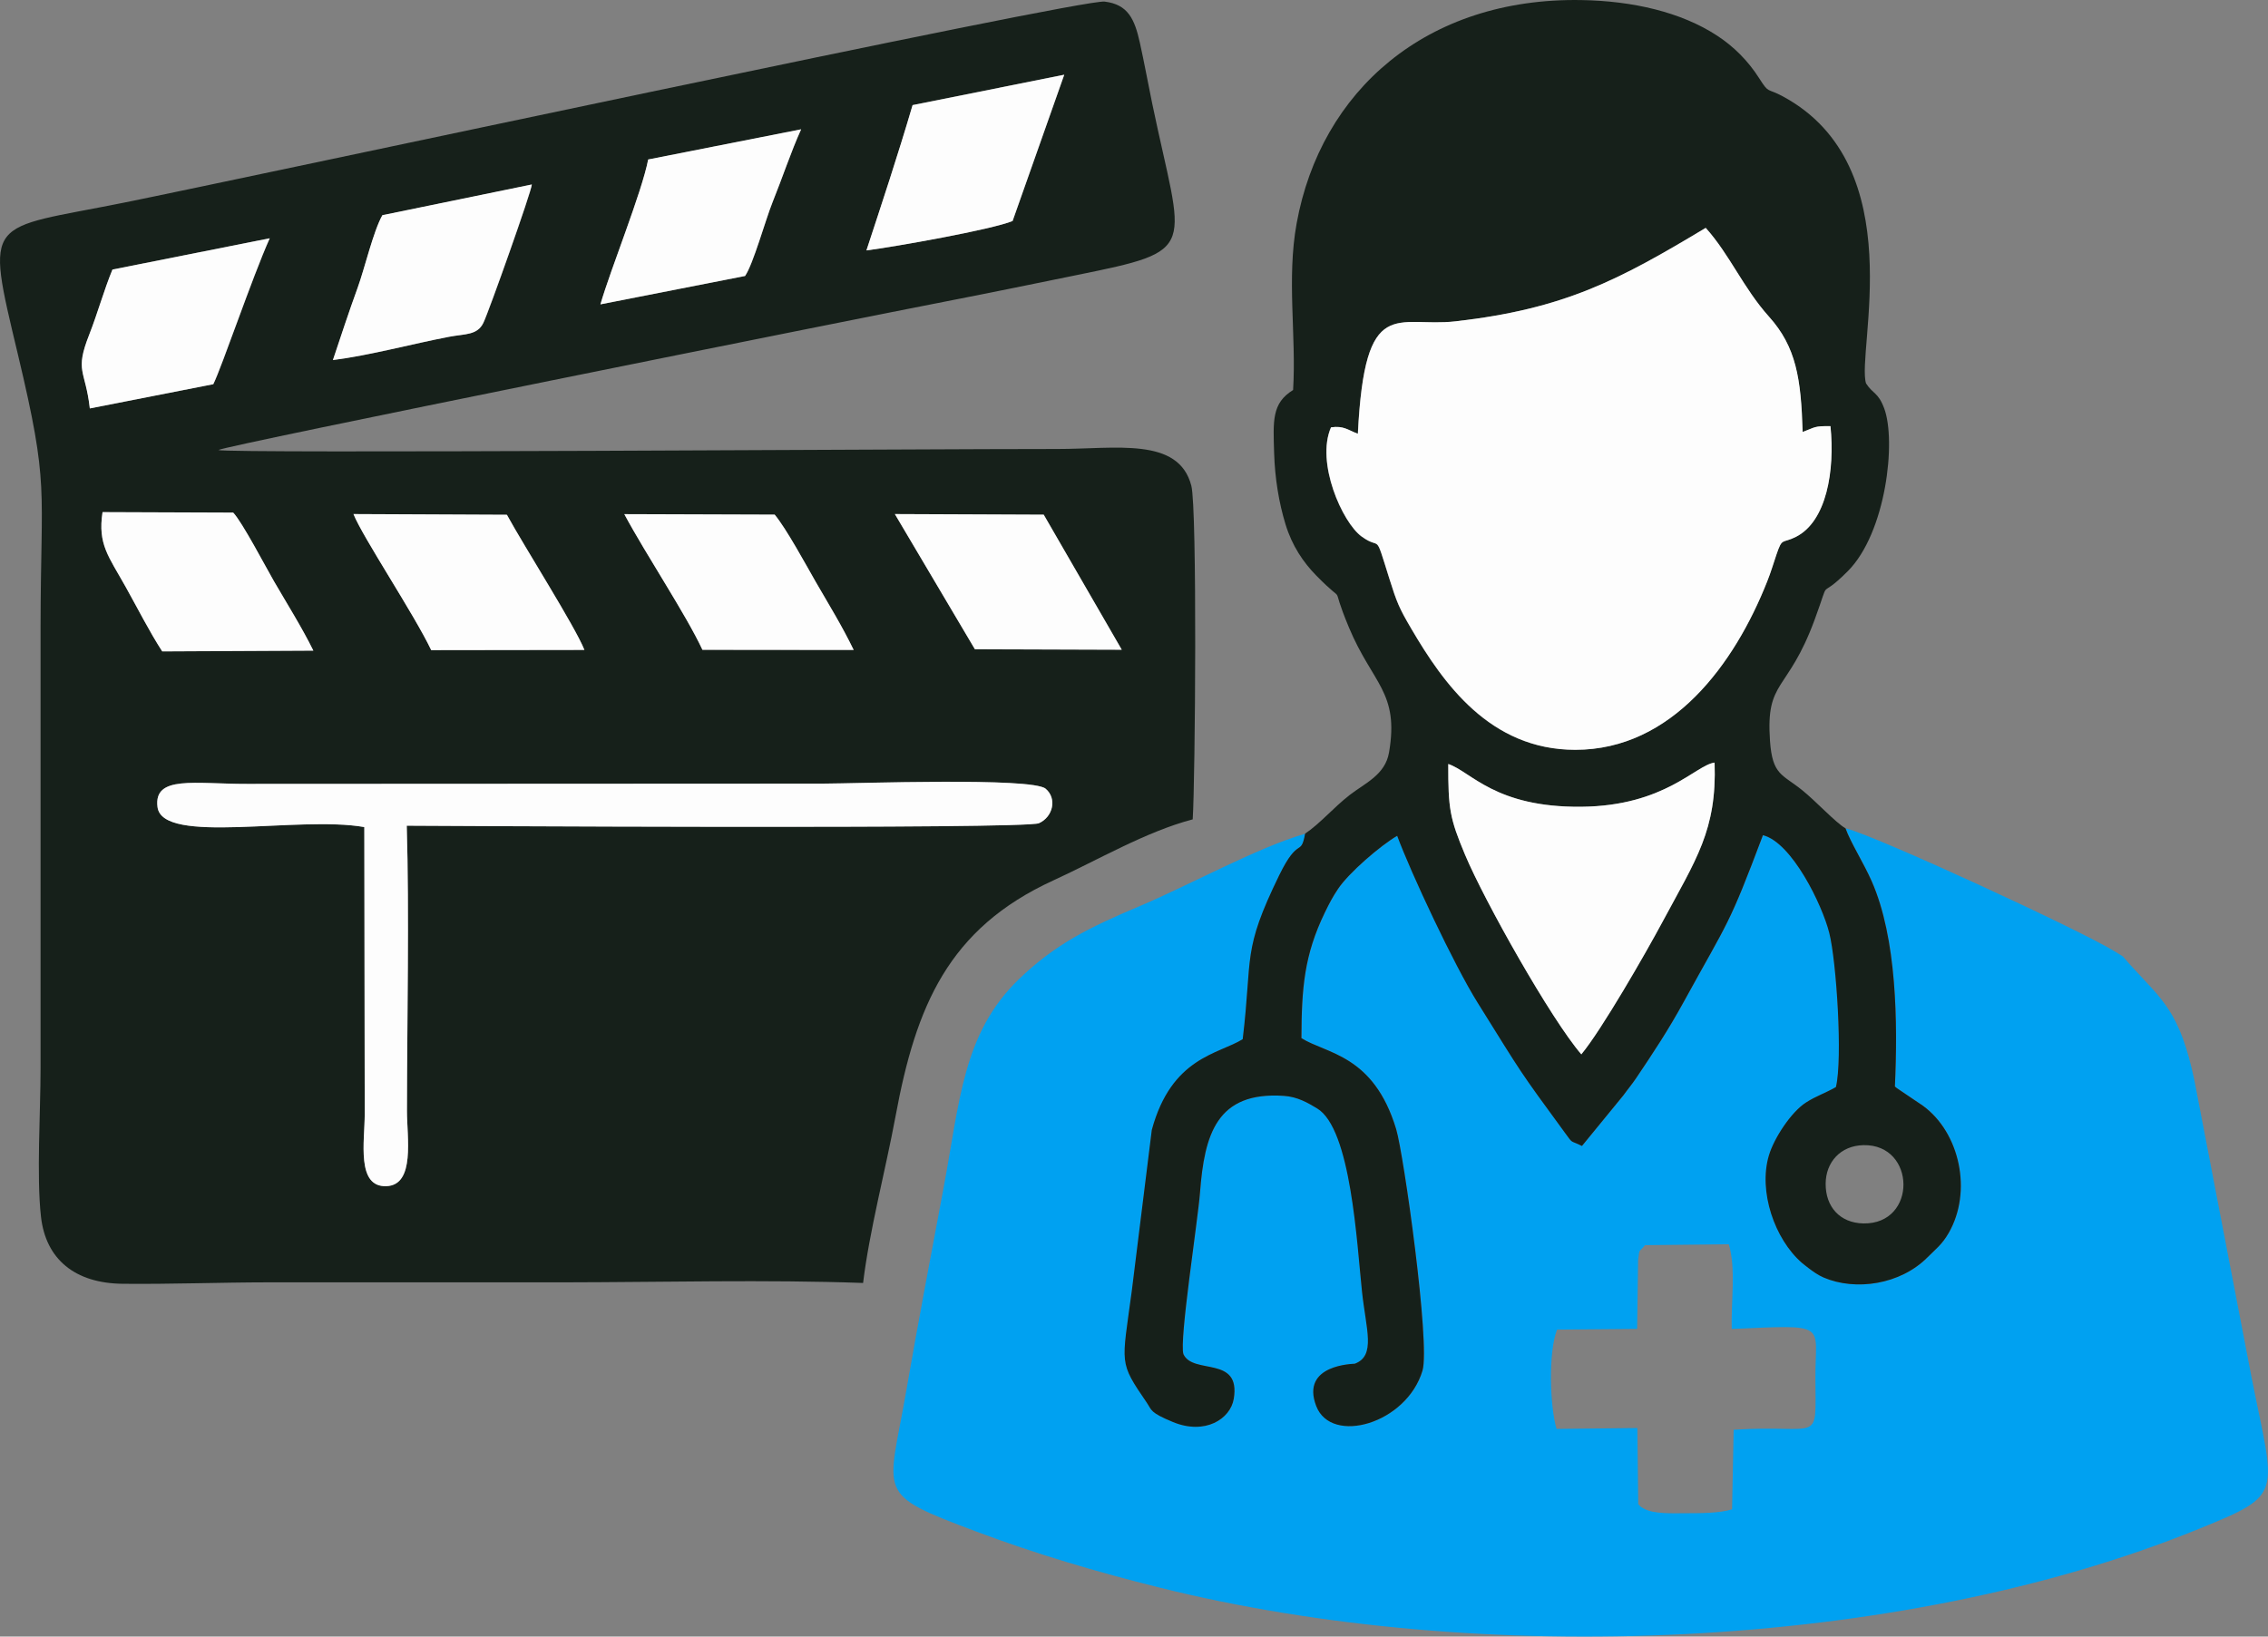
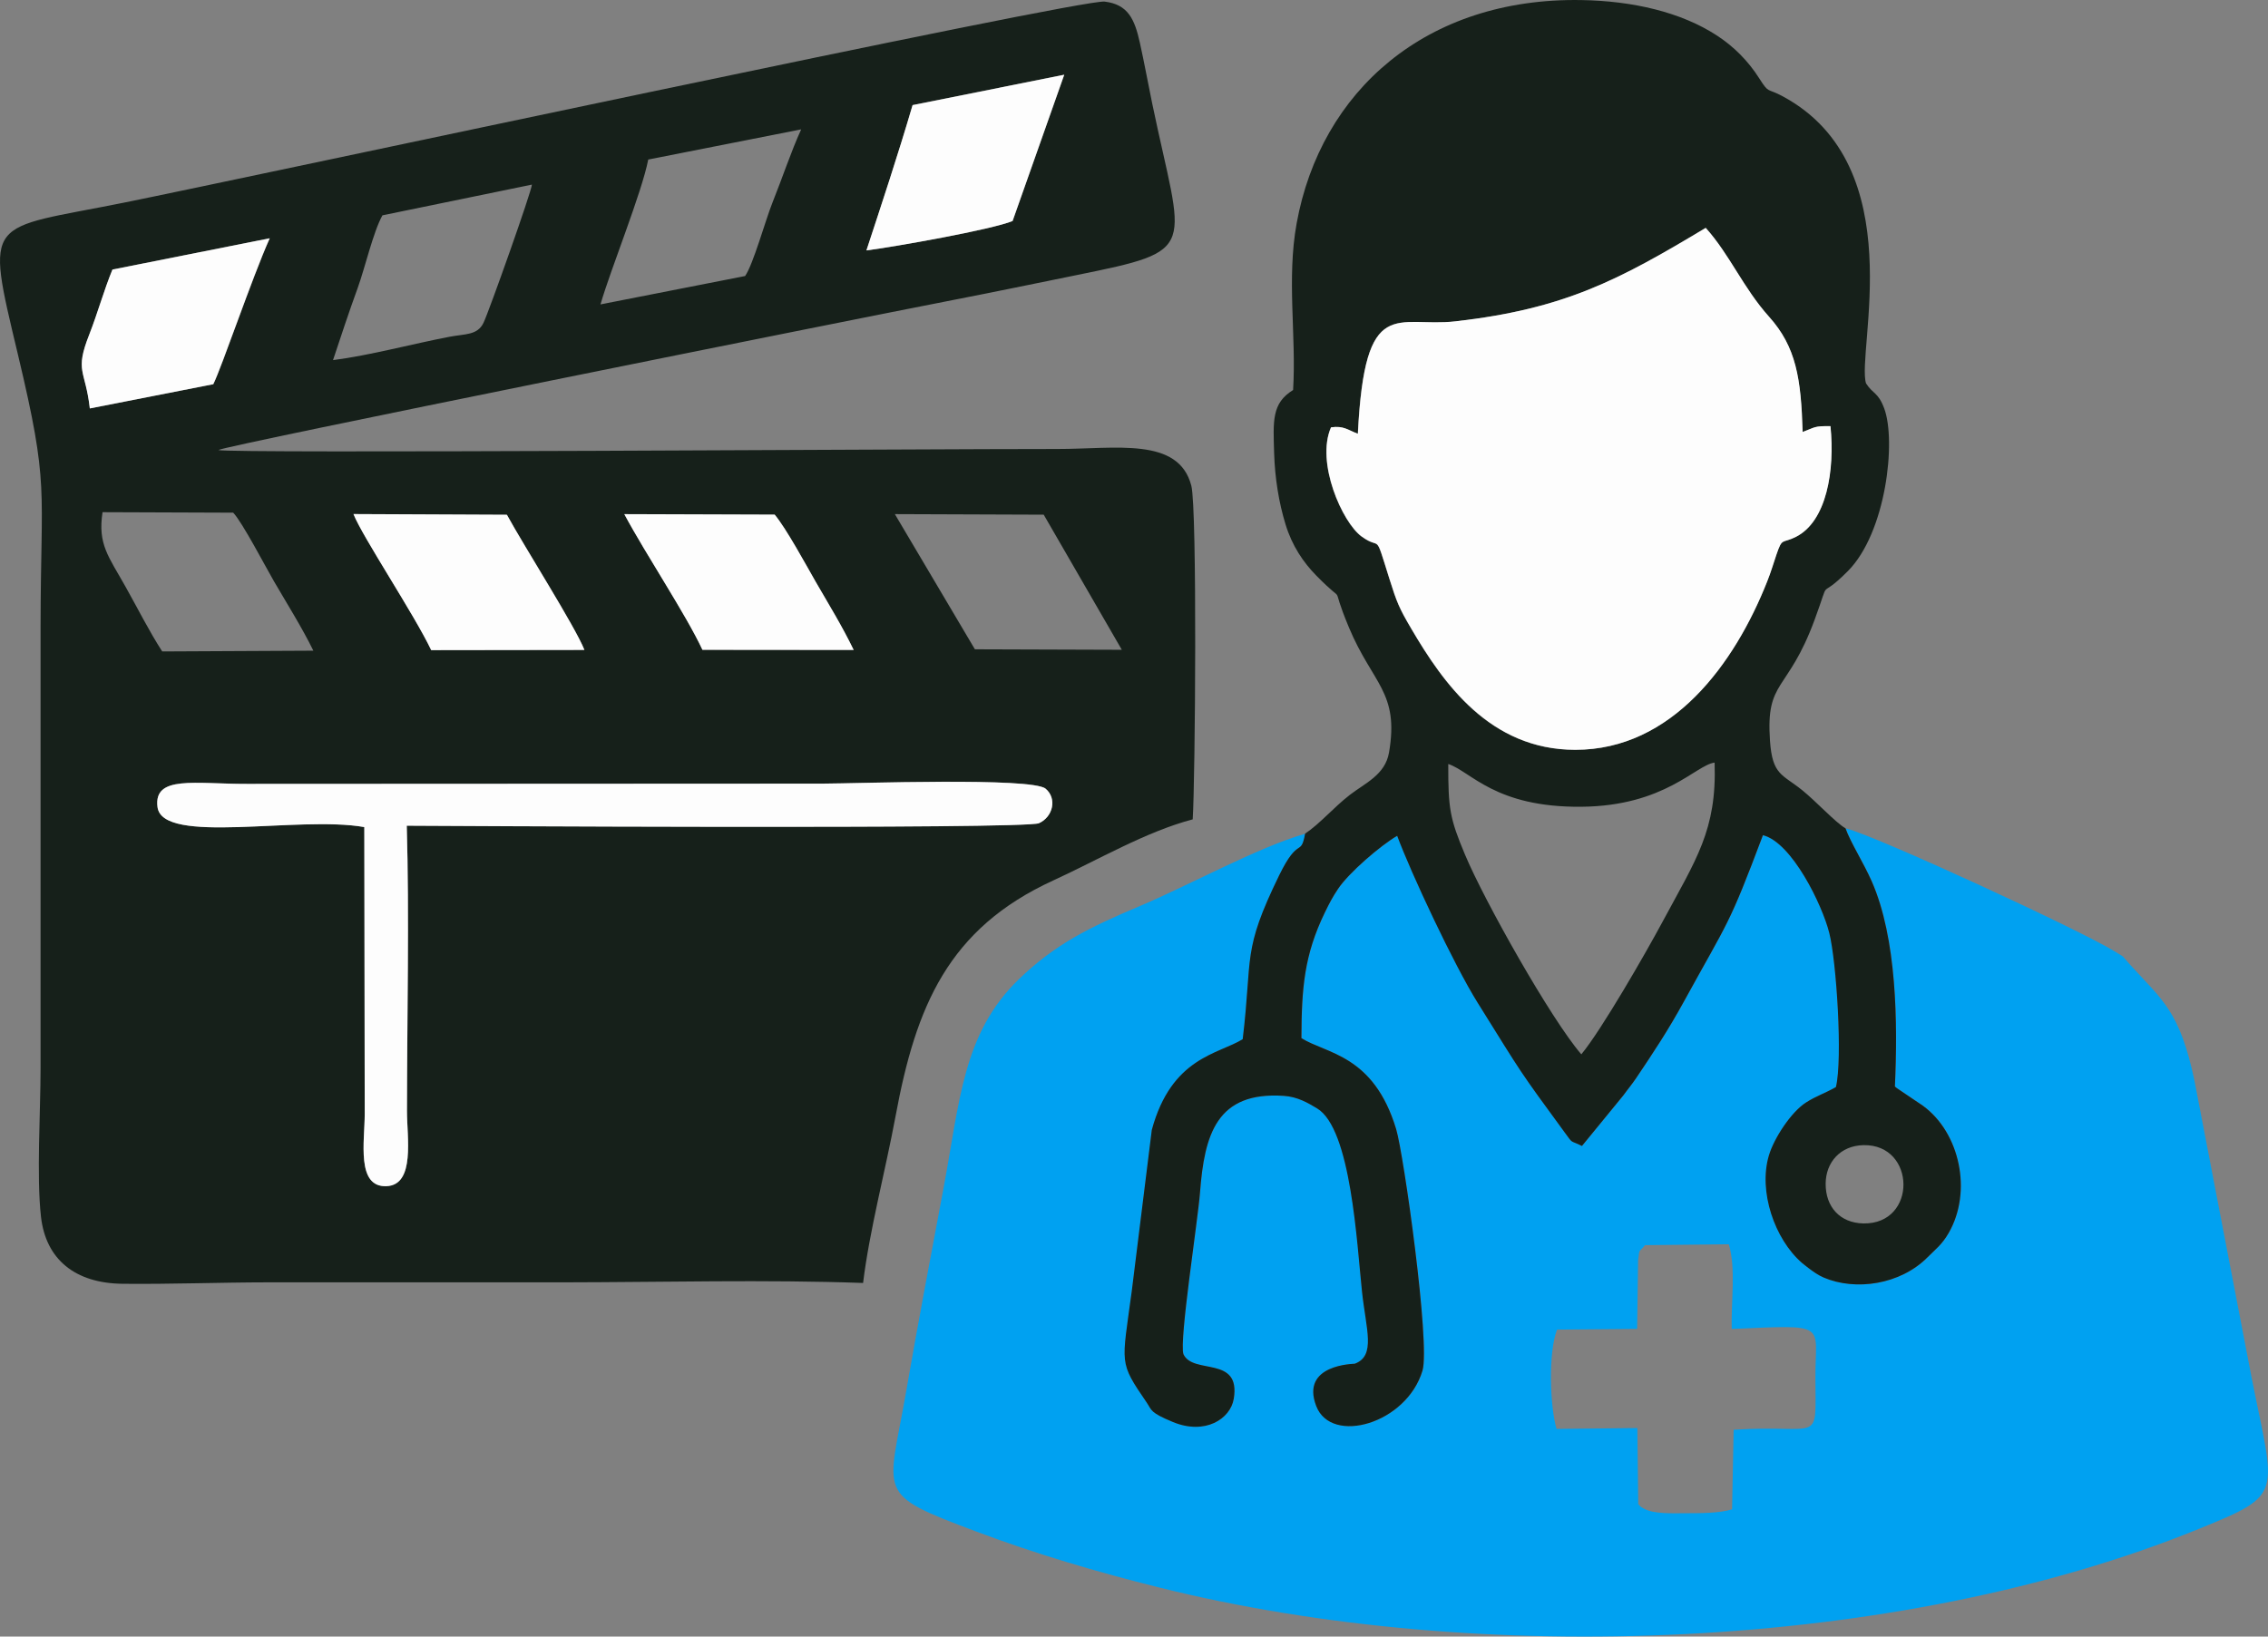
<svg xmlns="http://www.w3.org/2000/svg" xml:space="preserve" width="42.816mm" height="30.905mm" version="1.1" style="shape-rendering:geometricPrecision; text-rendering:geometricPrecision; image-rendering:optimizeQuality; fill-rule:evenodd; clip-rule:evenodd" viewBox="0 0 327.58 236.45">
  <rect x="0" y="0" width="327.58" height="236.45" fill="#808080" stroke="none" />
  <defs>
    <style type="text/css">
   
    .fil1 {fill:#00A1F1}
    .fil0 {fill:#16201A}
    .fil2 {fill:#FDFDFD}
   
  </style>
  </defs>
  <g id="Capa_x0020_1">
    <g id="_2843560315936">
      <path class="fil0" d="M58.75 119.3c0.38,12.61 0.05,28.08 0.03,41.21 -0,3.79 1.23,10.71 -2.97,10.86 -4.38,0.16 -3.14,-6.52 -3.13,-10.42l-0.06 -41.46c-9.48,-1.69 -29.15,2.65 -29.87,-2.89 -0.6,-4.65 5.44,-3.33 12.94,-3.35l83.21 -0.04c4.78,-0.01 30.12,-0.94 32.12,0.73 1.68,1.4 1.08,4.08 -0.96,4.99 -2.01,0.9 -88.26,0.37 -91.31,0.36zm-40.6 -34.5c-2.48,-4.43 -4.05,-6.14 -3.34,-10.8l18.87 0.07c1.27,1.29 4.82,8.08 5.87,9.88 1.91,3.28 4.06,6.7 5.71,10.06l-21.83 0.11c-1.86,-2.87 -3.55,-6.24 -5.28,-9.32zm122.66 9.01l-11.56 -19.53 21.5 0.08 11.28 19.52 -21.22 -0.07zm-39.35 0.08c-2.4,-5.15 -8.07,-13.63 -11.28,-19.59l21.72 0.07c1.67,1.99 4.52,7.26 5.92,9.7 1.96,3.39 3.79,6.35 5.49,9.85l-21.85 -0.02zm-39.17 0.05c-2.48,-5.2 -9.9,-16.33 -11.23,-19.66l22.16 0.1c2.51,4.6 9.83,16.1 11.2,19.53l-22.13 0.03zm-23.32 -59.51c-2.57,5.74 -6.92,18.62 -8.15,21.08l-17.83 3.5c-0.64,-5.66 -2.23,-5.24 -0.08,-10.68 1.22,-3.09 2.13,-6.43 3.35,-9.39l22.72 -4.52zm37.86 -7.77c-0.05,1 -6.19,18.3 -6.99,19.97 -0.88,1.84 -2.67,1.59 -4.93,2.03 -5.39,1.03 -11.44,2.68 -16.81,3.37 1.1,-3.31 2.29,-6.93 3.58,-10.47 1.01,-2.78 2.25,-8.13 3.56,-10.45l21.6 -4.44zm38.89 -7.97c-1.46,3.19 -2.73,7.05 -4.14,10.56 -1.01,2.51 -2.78,8.94 -3.96,10.63l-20.89 4.1c1.52,-5.23 5.96,-16.11 6.9,-20.93l22.09 -4.36zm38 -7.89l-7.46 21.13c-3,1.25 -17.04,3.73 -21.11,4.25 2.2,-6.7 4.51,-13.64 6.67,-21l21.91 -4.39zm-29.06 174.58c0.89,-7.45 3.24,-16.3 4.69,-24.11 2.93,-15.85 7.58,-27.11 22.81,-34.08 6.44,-2.95 13.37,-7.04 20.11,-8.81 0.37,-5.63 0.66,-44.92 -0.2,-48.21 -1.85,-7.09 -10.88,-5.29 -19.43,-5.3 -17.68,-0.02 -119.89,0.68 -121.1,0.15 0.92,-0.64 91.68,-18.87 105.99,-21.65 6.02,-1.17 12.05,-2.42 17.85,-3.6 18.12,-3.68 15.49,-3.37 11.03,-24.87 -0.58,-2.79 -1.14,-5.89 -1.77,-8.72 -0.76,-3.42 -1.71,-5.54 -5.09,-5.95 -3.45,-0.43 -123.83,25.46 -141.61,29.04 -19.92,4.02 -20.16,1.78 -15.35,21.95 4.57,19.18 3.3,18.81 3.27,39.2l0 63.94c0,6.24 -0.6,15.58 0.06,21.43 0.69,6.16 4.92,9.62 11.8,9.69 7.1,0.07 13.93,-0.2 21.04,-0.21 14.31,-0.02 28.61,0.02 42.92,-0 14.09,-0.02 28.97,-0.41 42.97,0.09z" />
      <path class="fil1" d="M224.88 192.1l11.58 -0.1 0.14 -9.93c0.26,-1.86 0.01,-0.94 1,-2.17l12.1 -0.13c1.06,3.48 0.31,8.3 0.42,12.24 14.15,-0.62 12.06,-0.85 12.09,7.04 0.04,9.91 0.93,6.69 -11.81,7.52l-0.23 11.5c-1.84,0.56 -4.52,0.56 -6.88,0.56 -1.63,0 -4.39,0.14 -5.83,-0.65 -0.72,-0.4 -0.44,-0.28 -0.84,-0.66l-0.13 -11 -11.67 0.13c-0.95,-3.22 -1.22,-10.99 0.07,-14.35zm-36.39 -71.63c-6.7,1.9 -16.88,7.49 -23.84,10.43 -7.45,3.14 -12.28,5.55 -17.49,10.58 -8.1,7.83 -8.51,17.56 -10.91,30.34 -1.8,9.61 -3.71,19.62 -5.36,29.16 -2.63,15.2 -4.65,14.74 10.1,20.29 8.62,3.24 17.38,5.83 26.48,8.1 45.78,11.44 106.52,9.31 150.13,-8.48 12.42,-5.06 11,-4.73 7.62,-21.82l-8.26 -42.93c-2.11,-10.06 -4.65,-11.64 -9.25,-16.71 -1.52,-1.67 -0.52,-0.88 -2.37,-2.03 -4.81,-2.98 -34.36,-16.65 -38.76,-17.72 0.71,2.01 2.58,4.93 3.77,7.62 3.65,8.28 3.78,20.49 3.36,29.68 0.09,0.09 0.22,0.18 0.29,0.24l3.76 2.54c5.34,3.89 7.16,12.4 3.72,18.38 -0.96,1.67 -1.93,2.37 -3.04,3.5 -3.94,3.98 -10.42,4.91 -15.02,2.94 -0.84,-0.36 -1.55,-0.89 -2.14,-1.33 -0.1,-0.08 -0.39,-0.3 -0.49,-0.38l-0.49 -0.39c-3.99,-3.44 -6.33,-10.37 -4.79,-15.54 0.75,-2.51 3.23,-6.29 5.36,-7.65 1.48,-0.95 2.71,-1.3 4.32,-2.23 0.98,-4.06 0.07,-18.16 -0.96,-22.27 -1.02,-4.07 -5.41,-13.06 -9.58,-14.12 -5.01,13.29 -4.89,12.13 -11.4,24.01 -2.29,4.18 -4.45,7.43 -6.9,11.07 -0.66,0.98 -1.21,1.59 -1.86,2.51l-5.98 7.31c-1.78,-0.89 -1.23,-0.22 -2.42,-1.85 -6.89,-9.42 -6.02,-8.24 -12.65,-18.85 -3.41,-5.47 -9.6,-18.67 -11.62,-24.11 -2.41,1.4 -6.99,5.33 -8.54,7.67 -0.78,1.18 -1.22,2 -1.91,3.42 -2.98,6.16 -3.34,10.87 -3.38,18.14 3.58,2.27 10.42,2.37 13.68,13.13 1.1,3.64 4.95,31.06 3.81,34.9 -2.29,7.69 -13.17,10.79 -15.35,5.13 -2.34,-6.07 5.49,-6.09 5.57,-6.12 3.08,-1.16 1.62,-4.96 1.04,-10.43 -0.74,-6.94 -1.58,-23.53 -6.49,-26.46 -1.34,-0.8 -2.83,-1.68 -4.8,-1.81 -9.71,-0.65 -11.47,5.55 -12.11,14.01 -0.29,3.88 -3.03,21.41 -2.39,23.31 1.38,3.03 8.3,0.16 7.27,6.44 -0.48,2.93 -4.16,5.27 -8.79,3.36 -3.34,-1.38 -3.03,-1.71 -3.76,-2.77 -4.1,-6.01 -3.62,-5.39 -2.19,-16.09l2.9 -23.34c2.86,-10.54 9.64,-10.93 13.13,-13.11 1.45,-12.09 -0.13,-12.6 5.27,-23.68 2.8,-5.75 3.11,-2.57 3.74,-6z" />
      <path class="fil0" d="M263.69 171.02c0.01,-3.07 2.11,-5.5 5.46,-5.57 7.61,-0.16 7.8,11.46 -0.02,11.31 -3.37,-0.07 -5.46,-2.39 -5.44,-5.74zm-54.51 -60.64c3.31,1.1 6.74,6.29 19.22,6.18 12.11,-0.11 16.51,-6.04 19.25,-6.38 0.33,9.77 -2.65,13.93 -7.56,23.07 -2.42,4.5 -8.76,15.54 -11.69,19.08 -4.39,-5.09 -13.98,-22.12 -16.8,-28.85 -2.2,-5.25 -2.43,-6.63 -2.42,-13.1zm-13.07 -47.72c1.02,-20.28 5.61,-15.25 14.13,-16.23 15.69,-1.79 23.53,-5.94 36.11,-13.5 3.49,3.89 5.41,8.68 9.15,12.84 3.92,4.36 4.62,8.93 4.85,16.65 1.84,-0.69 1.62,-0.88 4.02,-0.84 0.65,6.39 -0.55,13.77 -5.01,16 -2.02,1.01 -1.93,0.03 -2.79,2.54 -0.5,1.45 -0.77,2.45 -1.34,3.89 -4.72,11.94 -13.75,24.33 -27.72,24.33 -12.36,-0 -19.09,-9.68 -23.66,-17.46 -1.78,-3.03 -2.1,-3.8 -3.2,-7.3 -2.21,-7.07 -1.07,-3.93 -4.01,-6.07 -2.78,-2.03 -6.63,-10.69 -4.41,-15.76 1.83,-0.26 2.4,0.37 3.86,0.92zm-7.61 57.8c-0.63,3.44 -0.93,0.25 -3.74,6 -5.4,11.08 -3.82,11.59 -5.27,23.68 -3.49,2.18 -10.27,2.57 -13.13,13.11l-2.9 23.34c-1.43,10.7 -1.91,10.08 2.19,16.09 0.72,1.06 0.41,1.39 3.76,2.77 4.63,1.92 8.31,-0.43 8.79,-3.36 1.03,-6.29 -5.89,-3.42 -7.27,-6.44 -0.64,-1.9 2.1,-19.43 2.39,-23.31 0.64,-8.46 2.41,-14.66 12.11,-14.01 1.98,0.13 3.47,1.01 4.8,1.81 4.91,2.93 5.75,19.52 6.49,26.46 0.58,5.47 2.04,9.27 -1.04,10.43 -0.08,0.03 -7.9,0.06 -5.57,6.12 2.18,5.66 13.06,2.56 15.35,-5.13 1.14,-3.84 -2.71,-31.26 -3.81,-34.9 -3.26,-10.77 -10.09,-10.86 -13.68,-13.13 0.03,-7.26 0.4,-11.98 3.38,-18.14 0.69,-1.42 1.12,-2.24 1.91,-3.42 1.55,-2.33 6.13,-6.27 8.54,-7.67 2.02,5.44 8.2,18.64 11.62,24.11 6.63,10.62 5.76,9.43 12.65,18.85 1.19,1.63 0.64,0.96 2.42,1.85l5.98 -7.31c0.66,-0.92 1.2,-1.53 1.86,-2.51 2.45,-3.64 4.61,-6.89 6.9,-11.07 6.52,-11.88 6.4,-10.72 11.4,-24.01 4.18,1.05 8.56,10.05 9.58,14.12 1.04,4.11 1.95,18.21 0.96,22.27 -1.61,0.92 -2.84,1.28 -4.32,2.23 -2.13,1.36 -4.62,5.14 -5.36,7.65 -1.54,5.17 0.81,12.09 4.79,15.54l0.49 0.39c0.1,0.08 0.39,0.3 0.49,0.38 0.59,0.44 1.3,0.97 2.14,1.33 4.6,1.97 11.08,1.04 15.02,-2.94 1.11,-1.12 2.08,-1.82 3.04,-3.5 3.44,-5.98 1.62,-14.49 -3.72,-18.38l-3.76 -2.54c-0.07,-0.05 -0.2,-0.15 -0.29,-0.24 0.42,-9.19 0.29,-21.41 -3.36,-29.68 -1.19,-2.69 -3.06,-5.61 -3.77,-7.62 -1.47,-0.86 -4.22,-3.87 -6.28,-5.53 -2.87,-2.31 -4.28,-2.14 -4.63,-7.1 -0.63,-8.94 2.54,-6.9 6.45,-17.52 2.51,-6.82 0.22,-2.41 4.79,-7.01 5.53,-5.56 7.02,-18.8 5.25,-23.53 -0.88,-2.34 -1.6,-2.02 -2.62,-3.6 -1.42,-4.55 6.67,-31.34 -11.97,-41.44 -2.41,-1.31 -1.99,-0.33 -3.46,-2.64 -1.6,-2.52 -3.67,-4.59 -6.11,-6.18 -5.16,-3.37 -12.14,-5 -19.6,-5.12 -22.34,-0.37 -37.62,13.09 -41.1,32.27 -1.46,8.04 -0.03,16.17 -0.51,24.07 -3.1,1.91 -2.88,4.45 -2.74,9.13 0.11,3.57 0.67,7.08 1.64,10.26 0.97,3.17 2.59,5.52 4.44,7.41 4.8,4.9 1.67,0.18 4.72,7.5 3.41,8.17 7.3,9.34 5.79,18.09 -0.56,3.23 -3.5,4.43 -5.65,6.1 -2.41,1.87 -4.27,4.13 -6.5,5.63z" />
      <path class="fil2" d="M196.11 62.66c-1.46,-0.55 -2.03,-1.18 -3.86,-0.92 -2.22,5.07 1.63,13.73 4.41,15.76 2.94,2.15 1.8,-0.99 4.01,6.07 1.1,3.5 1.42,4.27 3.2,7.3 4.57,7.78 11.3,17.45 23.66,17.46 13.97,0 23,-12.39 27.72,-24.33 0.57,-1.44 0.85,-2.44 1.34,-3.89 0.86,-2.51 0.77,-1.53 2.79,-2.54 4.46,-2.23 5.66,-9.61 5.01,-16 -2.4,-0.04 -2.18,0.16 -4.02,0.84 -0.23,-7.71 -0.93,-12.28 -4.85,-16.65 -3.74,-4.17 -5.66,-8.95 -9.15,-12.84 -12.59,7.57 -20.43,11.71 -36.11,13.5 -8.52,0.97 -13.12,-4.05 -14.13,16.23z" />
      <path class="fil2" d="M58.75 119.3c3.05,0.01 89.31,0.54 91.31,-0.36 2.05,-0.92 2.64,-3.59 0.96,-4.99 -2,-1.67 -27.34,-0.74 -32.12,-0.73l-83.21 0.04c-7.5,0.02 -13.54,-1.3 -12.94,3.35 0.72,5.54 20.39,1.2 29.87,2.89l0.06 41.46c-0,3.9 -1.25,10.59 3.13,10.42 4.2,-0.16 2.96,-7.08 2.97,-10.86 0.01,-13.13 0.34,-28.6 -0.03,-41.21z" />
-       <path class="fil2" d="M209.18 110.38c-0.01,6.46 0.22,7.85 2.42,13.1 2.82,6.72 12.41,23.75 16.8,28.85 2.94,-3.54 9.28,-14.58 11.69,-19.08 4.9,-9.14 7.89,-13.3 7.56,-23.07 -2.75,0.34 -7.14,6.26 -19.25,6.38 -12.48,0.12 -15.91,-5.07 -19.22,-6.18z" />
      <path class="fil2" d="M62.28 93.93l22.13 -0.03c-1.37,-3.44 -8.69,-14.93 -11.2,-19.53l-22.16 -0.1c1.33,3.33 8.75,14.45 11.23,19.66z" />
-       <path class="fil2" d="M23.43 94.11l21.83 -0.11c-1.66,-3.36 -3.81,-6.78 -5.71,-10.06 -1.05,-1.81 -4.61,-8.6 -5.87,-9.88l-18.87 -0.07c-0.71,4.66 0.87,6.37 3.34,10.8 1.72,3.08 3.42,6.45 5.28,9.32z" />
      <path class="fil2" d="M101.45 93.88l21.85 0.02c-1.7,-3.5 -3.53,-6.46 -5.49,-9.85 -1.4,-2.44 -4.25,-7.7 -5.92,-9.7l-21.72 -0.07c3.2,5.96 8.88,14.45 11.28,19.59z" />
      <path class="fil2" d="M131.81 15.18c-2.16,7.35 -4.47,14.3 -6.67,21 4.07,-0.52 18.12,-3.01 21.11,-4.25l7.46 -21.13 -21.91 4.39z" />
-       <path class="fil2" d="M55.22 31.1c-1.31,2.32 -2.55,7.67 -3.56,10.45 -1.29,3.54 -2.47,7.16 -3.58,10.47 5.37,-0.68 11.43,-2.34 16.81,-3.37 2.27,-0.43 4.06,-0.19 4.93,-2.03 0.8,-1.67 6.94,-18.97 6.99,-19.97l-21.6 4.44z" />
      <path class="fil2" d="M16.24 38.94c-1.22,2.95 -2.14,6.3 -3.35,9.39 -2.14,5.44 -0.56,5.02 0.08,10.68l17.83 -3.5c1.23,-2.46 5.58,-15.34 8.15,-21.08l-22.72 4.52z" />
-       <path class="fil2" d="M93.62 23.04c-0.94,4.82 -5.38,15.7 -6.9,20.93l20.89 -4.1c1.17,-1.69 2.95,-8.12 3.96,-10.63 1.42,-3.51 2.69,-7.37 4.14,-10.56l-22.09 4.36z" />
-       <polygon class="fil2" points="140.81,93.8 162.02,93.87 150.75,74.36 129.25,74.27 " />
    </g>
  </g>
</svg>